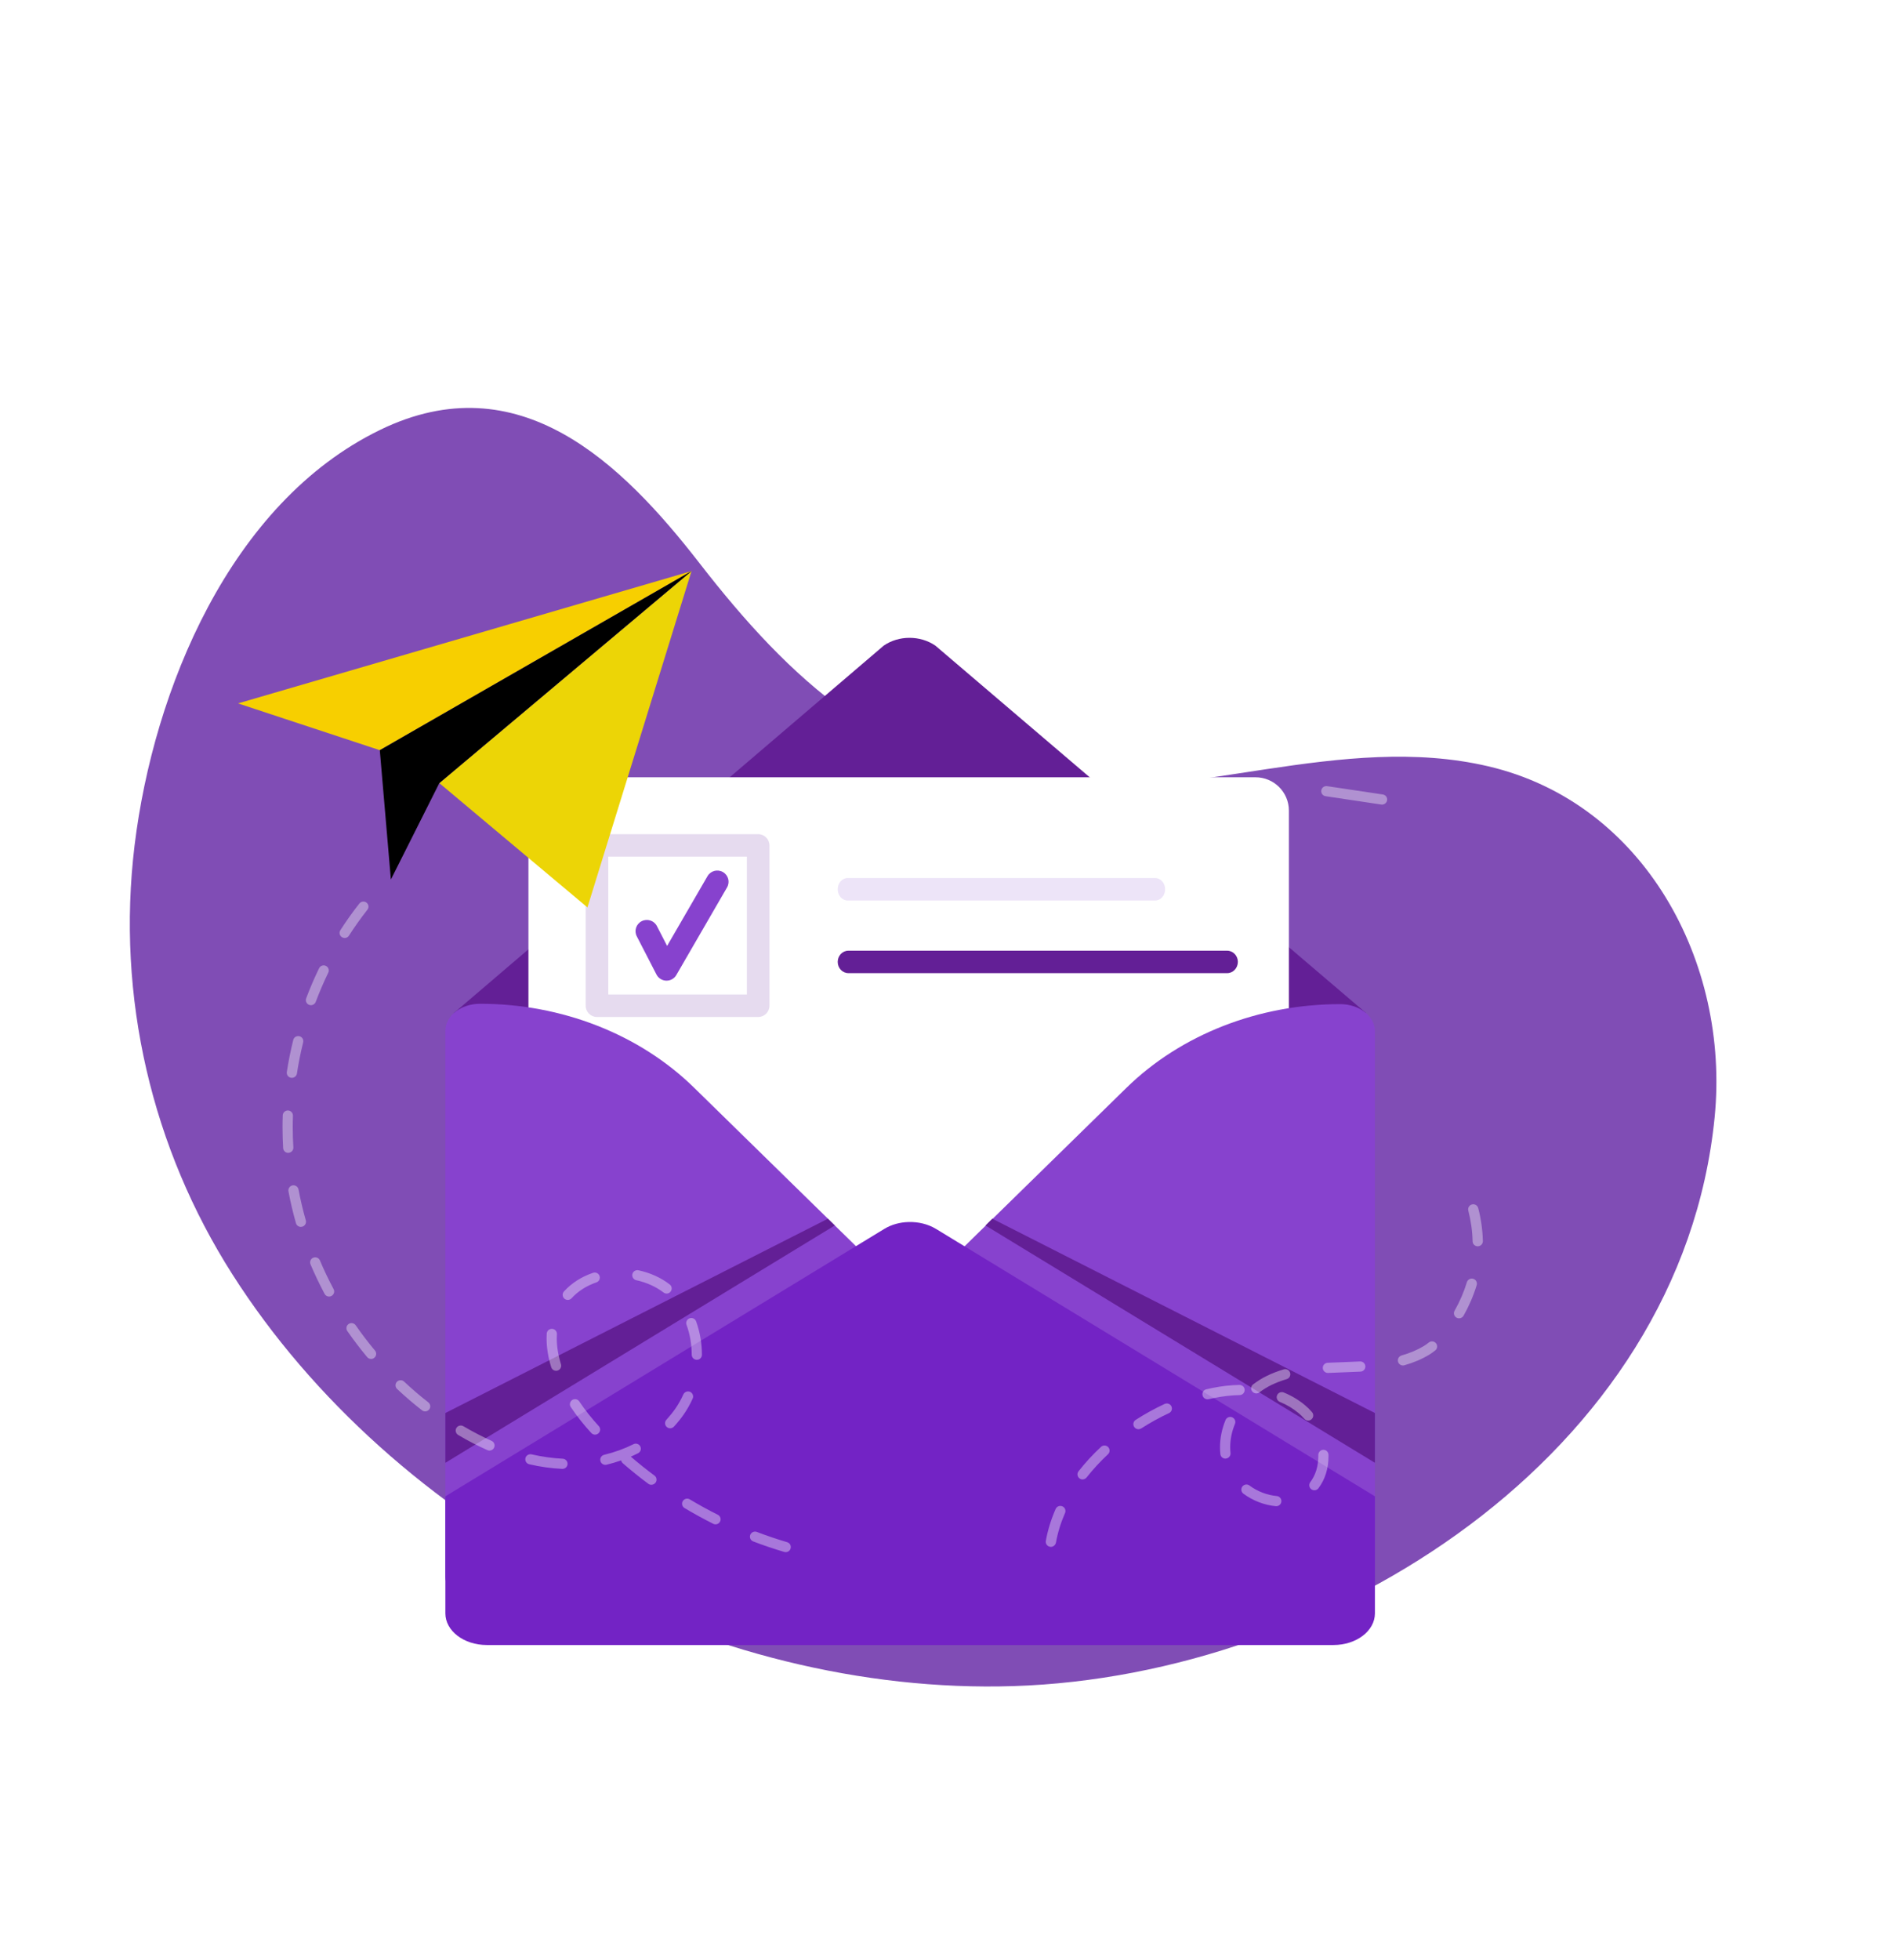
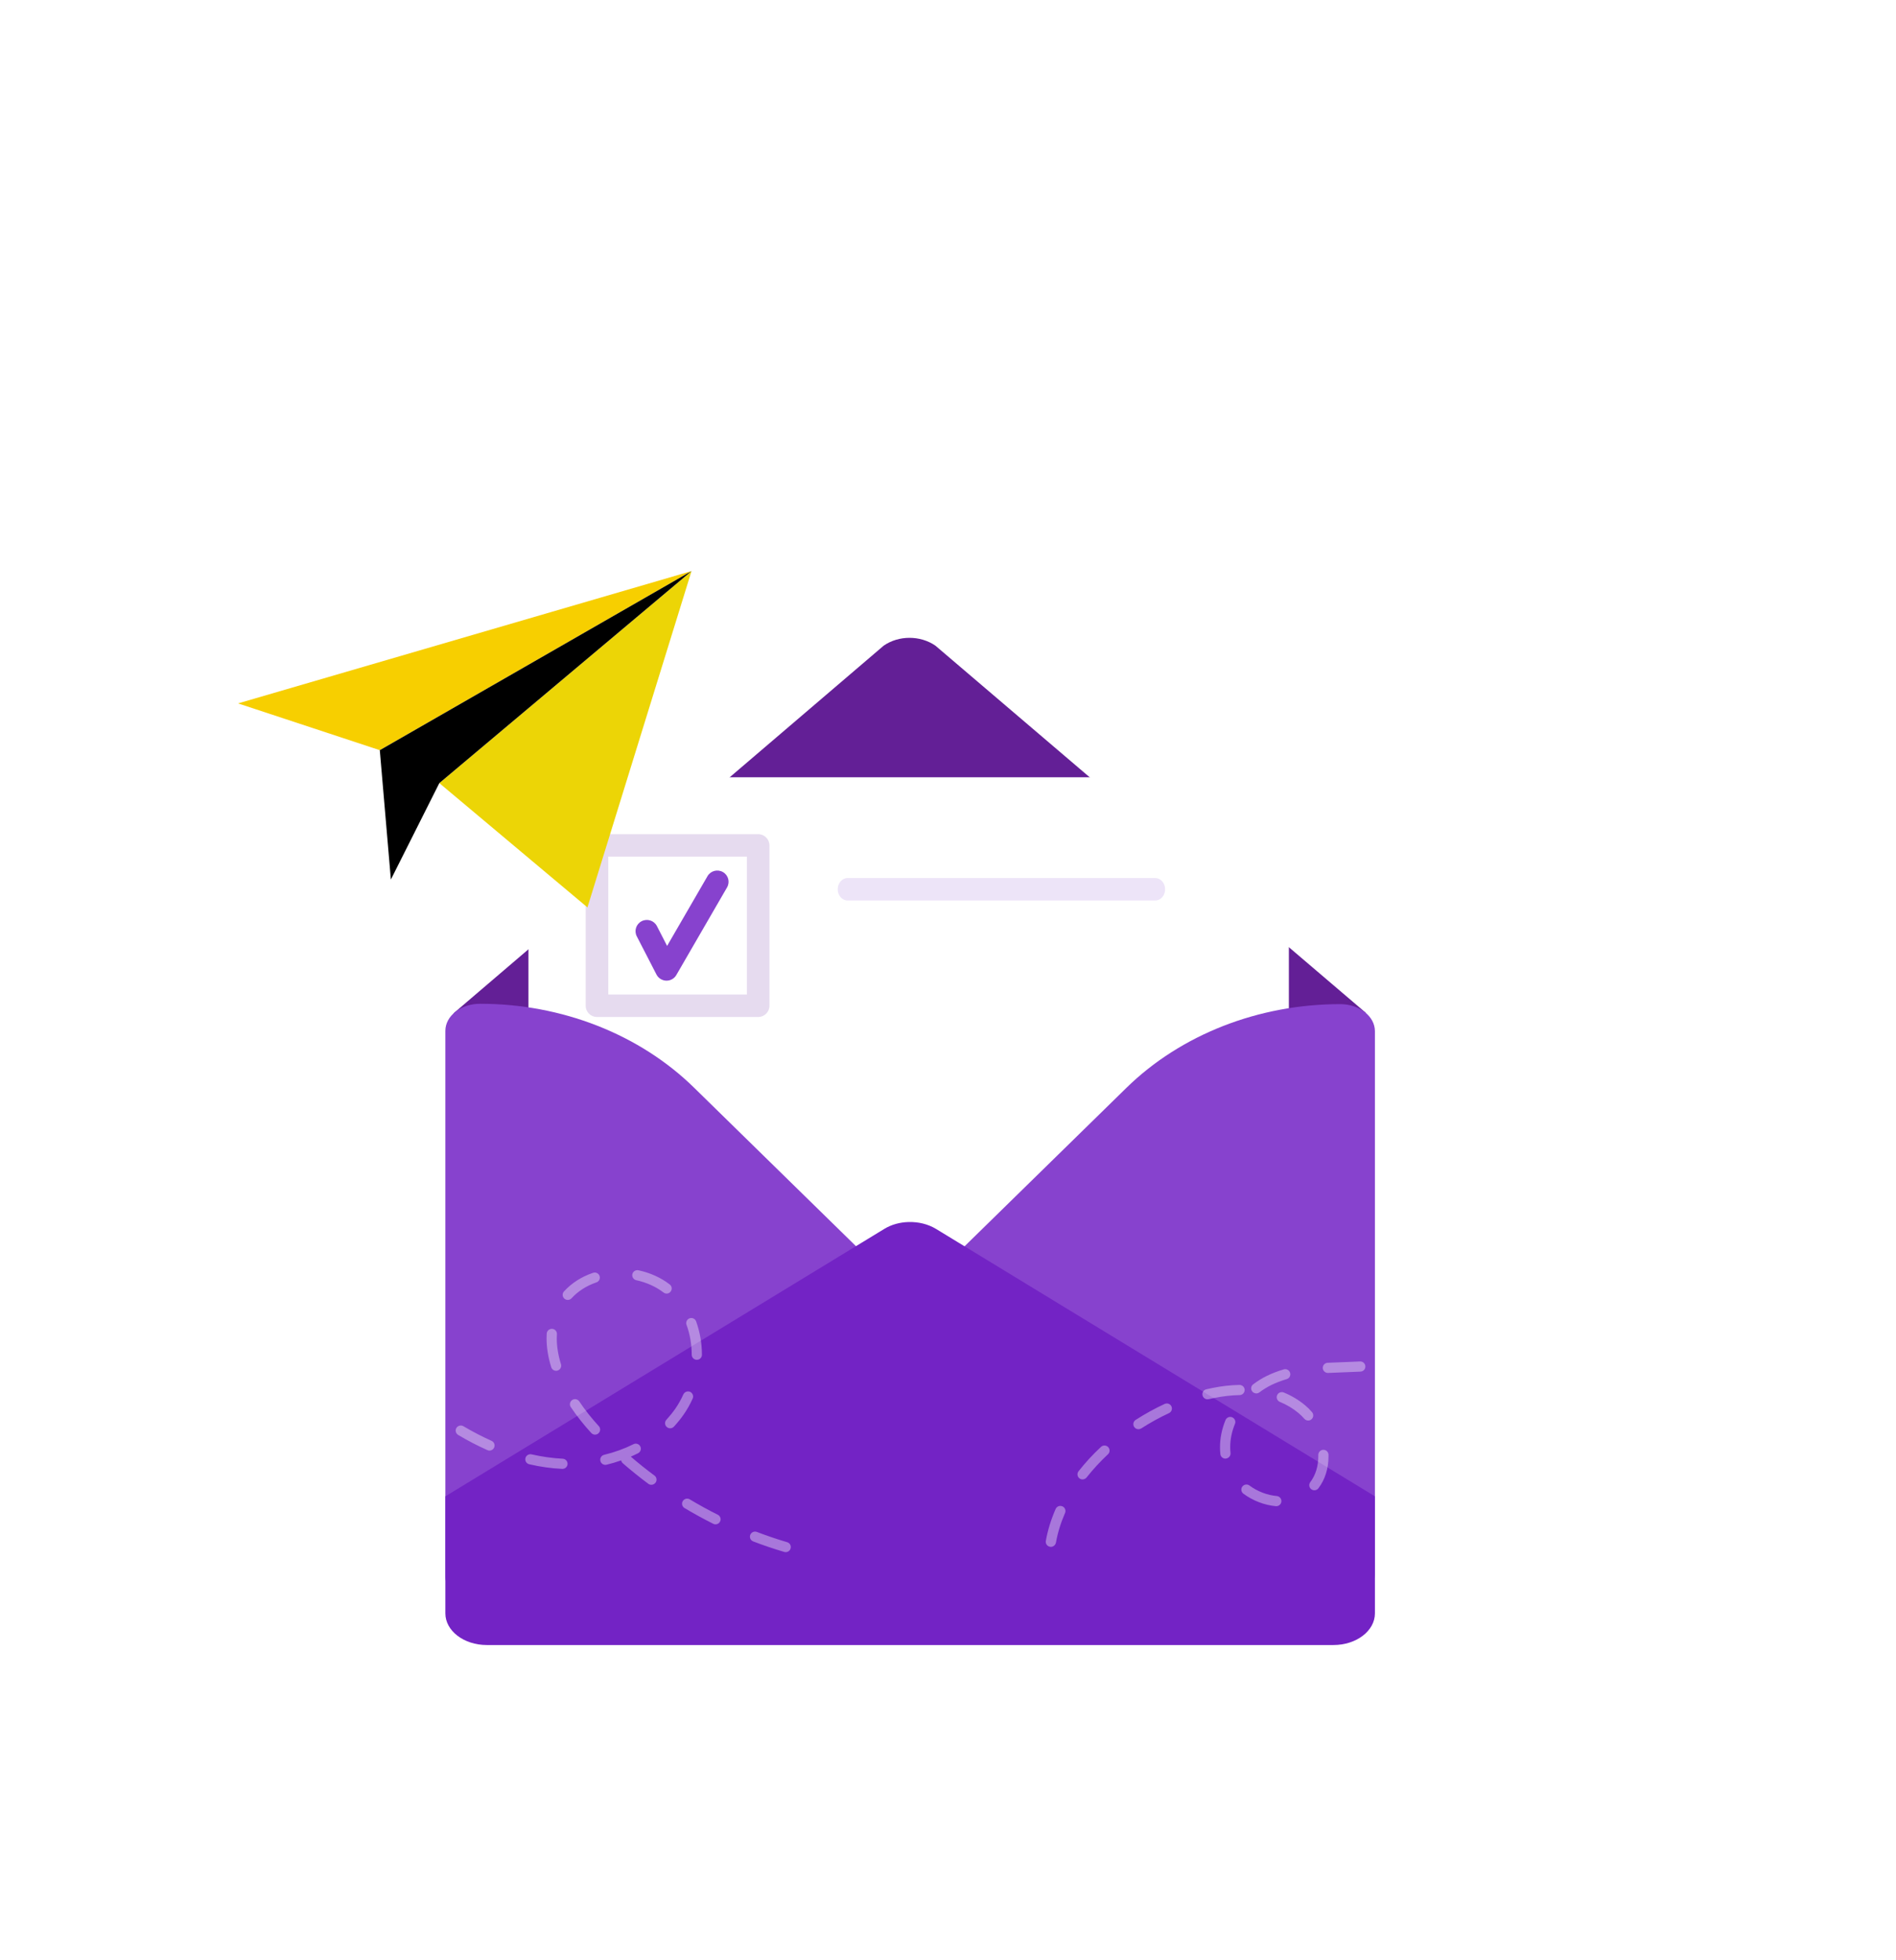
<svg xmlns="http://www.w3.org/2000/svg" width="509" height="526" viewBox="0 0 509 526" fill="none">
-   <path d="M460.31 299.809C464.449 258.131 441.341 215.4 399.571 205.621C360.26 196.412 319.639 215.098 279.845 210.996C238.115 206.69 212.008 182.321 187.772 151.088C166.871 124.168 139.323 97.257 102.066 115.336C61.673 134.937 41.19 185.326 36.137 226.766C31.155 267.635 40.834 308.154 62.423 341.987C105.453 409.422 190.357 455.027 272.173 452.403C356.751 449.689 451.282 390.661 460.31 299.809Z" fill="#804DB5" />
  <path d="M237.241 173.236L121.836 271.822L123.988 316.434C123.988 321.749 130.444 397.192 136.585 397.192L244.342 325.484L341.433 389.831C347.574 389.831 359.432 319.732 359.432 314.403L366.614 271.713L251.113 173.236C247.042 170.442 241.285 170.442 237.241 173.236Z" fill="#631F96" />
  <path d="M337.034 414.996H150.842C145.88 414.996 141.863 411.002 141.863 406.068V217.482C141.863 212.548 145.88 208.555 150.842 208.555H337.034C341.996 208.555 346.012 212.548 346.012 217.482V406.068C346.026 411.002 341.996 414.996 337.034 414.996Z" fill="white" />
  <path d="M203.535 272.875H160.26C158.588 272.875 157.23 271.526 157.23 269.863V226.833C157.23 225.17 158.588 223.82 160.26 223.82H203.535C205.207 223.82 206.564 225.17 206.564 226.833V269.863C206.578 271.526 205.207 272.875 203.535 272.875ZM163.303 266.837H200.506V229.845H163.303V266.837Z" fill="#8953B2" fill-opacity="0.21" />
  <path d="M310.125 241.618H227.55C226.083 241.618 224.891 240.269 224.891 238.606C224.891 236.943 226.083 235.594 227.55 235.594H310.125C311.592 235.594 312.784 236.943 312.784 238.606C312.798 240.269 311.606 241.618 310.125 241.618Z" fill="#6919C7" fill-opacity="0.12" />
-   <path d="M329.453 261.11H227.756C226.179 261.11 224.891 259.761 224.891 258.098C224.891 256.435 226.165 255.086 227.756 255.086H329.453C331.029 255.086 332.318 256.435 332.318 258.098C332.304 259.761 331.029 261.11 329.453 261.11Z" fill="#631F96" />
  <path d="M178.942 263.128C178.914 263.128 178.887 263.128 178.873 263.128C177.763 263.1 176.748 262.473 176.241 261.492L170.95 251.228C170.182 249.743 170.772 247.93 172.266 247.167C173.76 246.403 175.583 246.99 176.351 248.475L179.092 253.805L189.935 235.09C190.771 233.646 192.622 233.155 194.075 233.986C195.528 234.818 196.021 236.658 195.185 238.103L181.56 261.628C181.025 262.555 180.024 263.128 178.942 263.128Z" fill="#8742CE" />
  <path d="M246.7 346.381L302.381 291.902C317.007 277.59 337.884 269.426 359.789 269.426C364.929 269.426 369.11 272.67 369.11 276.691V350.92V422.314C369.11 426.321 362.16 432.414 357.006 432.414H325.369L246.7 355.431C244.069 352.855 244.069 348.957 246.7 346.381Z" fill="#8742CE" />
  <path d="M241.972 346.283L186.292 291.804C171.665 277.493 150.789 269.328 128.884 269.328C123.743 269.328 119.562 272.572 119.562 276.593V350.822V423.089C119.562 427.096 125.539 432.412 130.679 432.412L163.304 432.316L241.972 355.347C244.604 352.758 244.604 348.86 241.972 346.283Z" fill="#8742CE" />
  <g filter="url(#filter0_d_2666_87216)">
    <path d="M369.111 392.49V423.894C369.111 428.583 364.135 432.385 357.994 432.385H130.679C124.538 432.385 119.562 428.583 119.562 423.894V392.49L237.408 320.728C239.327 319.556 241.616 318.942 243.946 318.888C246.523 318.82 249.128 319.433 251.266 320.728L369.111 392.49Z" fill="#7323C5" />
  </g>
-   <path d="M266.395 327L369.107 379.135V392.492L264.559 328.813L266.395 327Z" fill="#631F96" />
-   <path d="M222.261 327L119.562 379.135V392.492L224.111 328.813L222.261 327Z" fill="#631F96" />
  <path d="M185.644 153.227L161.559 231.013L157.707 243.471L146.7 234.244L117.941 210.118L185.644 153.227Z" fill="#ECD506" />
  <path d="M185.644 153.227L101.959 201.286L63.906 188.733L185.644 153.227Z" fill="#F7CF00" />
  <path d="M185.646 153.227L117.944 210.118L104.936 235.988L101.961 201.286L185.646 153.227Z" fill="black" />
  <path d="M210.937 416.464C210.814 416.464 210.677 416.451 210.54 416.41C207.743 415.578 204.933 414.638 202.205 413.588C201.492 413.316 201.15 412.525 201.41 411.83C201.684 411.121 202.479 410.781 203.178 411.04C205.852 412.062 208.593 412.989 211.321 413.793C212.047 414.011 212.459 414.761 212.239 415.483C212.075 416.083 211.527 416.464 210.937 416.464ZM192.089 409.009C191.883 409.009 191.664 408.968 191.472 408.859C188.868 407.55 186.277 406.133 183.768 404.633C183.124 404.252 182.905 403.407 183.302 402.766C183.686 402.125 184.536 401.907 185.18 402.303C187.634 403.775 190.156 405.165 192.706 406.433C193.378 406.773 193.652 407.591 193.309 408.259C193.076 408.736 192.596 409.009 192.089 409.009ZM174.858 398.391C174.571 398.391 174.283 398.309 174.036 398.118C171.692 396.374 169.389 394.52 167.196 392.612C166.963 392.407 166.812 392.135 166.757 391.848C165.482 392.298 164.166 392.68 162.837 393.007C162.097 393.184 161.356 392.734 161.178 391.998C161 391.262 161.452 390.526 162.192 390.349C164.961 389.681 167.607 388.727 170.061 387.5C170.732 387.16 171.555 387.432 171.898 388.1C172.24 388.768 171.966 389.586 171.294 389.927C170.65 390.24 170.006 390.554 169.348 390.84C171.39 392.598 173.529 394.315 175.708 395.924C176.311 396.374 176.435 397.232 175.982 397.832C175.681 398.214 175.27 398.391 174.858 398.391ZM150.993 394.125C150.966 394.125 150.952 394.125 150.925 394.125C148.032 393.988 145.044 393.579 142.083 392.884C141.343 392.721 140.891 391.985 141.055 391.249C141.22 390.513 141.96 390.063 142.7 390.226C145.51 390.867 148.32 391.262 151.062 391.399C151.816 391.439 152.405 392.066 152.364 392.83C152.323 393.566 151.72 394.125 150.993 394.125ZM131.419 389.218C131.227 389.218 131.035 389.177 130.857 389.095C128.252 387.937 125.607 386.574 123.002 385.02C122.358 384.638 122.139 383.793 122.522 383.152C122.906 382.512 123.756 382.294 124.4 382.675C126.923 384.161 129.472 385.483 131.967 386.601C132.652 386.914 132.968 387.718 132.652 388.4C132.433 388.918 131.94 389.218 131.419 389.218ZM159.753 384.938C159.382 384.938 159.012 384.788 158.738 384.502C156.696 382.28 154.845 379.936 153.228 377.537C152.803 376.91 152.981 376.065 153.611 375.642C154.242 375.22 155.092 375.397 155.517 376.024C157.038 378.314 158.807 380.535 160.753 382.648C161.26 383.207 161.233 384.066 160.671 384.57C160.424 384.815 160.081 384.938 159.753 384.938ZM179.917 383.234C179.588 383.234 179.245 383.112 178.984 382.866C178.422 382.362 178.395 381.49 178.902 380.944C179.752 380.018 180.547 379.036 181.26 378.028C182.096 376.828 182.836 375.52 183.453 374.143C183.768 373.461 184.577 373.148 185.263 373.448C185.948 373.761 186.263 374.565 185.962 375.247C185.276 376.774 184.454 378.232 183.522 379.568C182.74 380.685 181.863 381.762 180.931 382.784C180.643 383.084 180.273 383.234 179.917 383.234ZM114.147 378.695C113.845 378.695 113.558 378.6 113.297 378.409C110.994 376.624 108.746 374.688 106.608 372.685C106.059 372.167 106.032 371.308 106.553 370.763C107.074 370.218 107.937 370.19 108.486 370.708C110.569 372.657 112.749 374.538 114.983 376.269C115.573 376.733 115.682 377.591 115.216 378.177C114.956 378.505 114.545 378.695 114.147 378.695ZM149.294 367.805C148.704 367.805 148.169 367.423 147.978 366.837C147.155 364.179 146.73 361.576 146.73 359.123C146.73 358.686 146.744 358.25 146.771 357.828C146.812 357.078 147.47 356.506 148.224 356.547C148.978 356.587 149.554 357.242 149.513 357.991C149.485 358.359 149.472 358.741 149.472 359.123C149.472 361.303 149.856 363.634 150.596 366.033C150.815 366.755 150.418 367.519 149.691 367.737C149.568 367.791 149.431 367.805 149.294 367.805ZM187.072 364.861C186.318 364.861 185.701 364.248 185.701 363.498C185.687 360.676 185.221 357.978 184.303 355.47C184.043 354.761 184.413 353.984 185.125 353.725C185.838 353.466 186.62 353.834 186.88 354.543C187.894 357.351 188.429 360.349 188.443 363.484C188.443 364.248 187.84 364.861 187.072 364.861ZM99.63 364.629C99.233 364.629 98.849 364.466 98.575 364.139C96.711 361.903 94.915 359.545 93.243 357.146C92.818 356.533 92.969 355.674 93.585 355.252C94.202 354.829 95.066 354.979 95.491 355.592C97.108 357.923 98.863 360.213 100.672 362.38C101.152 362.953 101.084 363.825 100.494 364.302C100.247 364.534 99.932 364.629 99.63 364.629ZM152.419 348.791C152.09 348.791 151.761 348.668 151.5 348.437C150.938 347.932 150.897 347.074 151.405 346.515C153.433 344.28 156.134 342.549 159.218 341.513C159.931 341.267 160.712 341.649 160.959 342.358C161.206 343.066 160.822 343.843 160.109 344.089C157.463 344.988 155.16 346.46 153.447 348.341C153.173 348.641 152.803 348.791 152.419 348.791ZM88.349 347.891C87.856 347.891 87.389 347.633 87.143 347.169C85.772 344.593 84.497 341.922 83.359 339.25C83.072 338.555 83.387 337.751 84.086 337.464C84.785 337.178 85.594 337.492 85.882 338.187C86.978 340.79 88.226 343.38 89.555 345.888C89.912 346.556 89.651 347.374 88.98 347.728C88.774 347.837 88.555 347.891 88.349 347.891ZM178.971 347.087C178.683 347.087 178.381 346.992 178.135 346.801C176.078 345.234 173.542 344.089 170.815 343.503C170.074 343.339 169.608 342.617 169.759 341.881C169.924 341.145 170.65 340.681 171.39 340.831C174.516 341.499 177.422 342.807 179.793 344.634C180.396 345.097 180.506 345.942 180.04 346.542C179.779 346.91 179.382 347.087 178.971 347.087ZM80.769 329.191C80.166 329.191 79.617 328.796 79.453 328.196C78.644 325.375 77.972 322.512 77.438 319.65C77.301 318.914 77.794 318.192 78.534 318.055C79.275 317.919 80.001 318.41 80.138 319.146C80.659 321.913 81.317 324.707 82.098 327.446C82.304 328.169 81.879 328.918 81.153 329.137C81.016 329.177 80.892 329.191 80.769 329.191ZM77.383 309.332C76.656 309.332 76.053 308.773 76.012 308.051C75.903 306.211 75.848 304.343 75.848 302.49C75.848 301.427 75.861 300.336 75.903 299.273C75.93 298.523 76.561 297.937 77.314 297.951C78.068 297.978 78.658 298.605 78.644 299.355C78.603 300.391 78.589 301.44 78.589 302.476C78.589 304.275 78.644 306.088 78.754 307.874C78.795 308.623 78.219 309.264 77.465 309.318C77.438 309.332 77.41 309.332 77.383 309.332ZM78.356 289.2C78.288 289.2 78.219 289.2 78.151 289.187C77.397 289.078 76.889 288.383 76.999 287.633C77.438 284.757 78.027 281.867 78.726 279.032C78.904 278.296 79.645 277.86 80.385 278.037C81.125 278.215 81.564 278.951 81.386 279.687C80.7 282.44 80.138 285.248 79.713 288.056C79.604 288.723 79.014 289.2 78.356 289.2ZM83.483 269.709C83.318 269.709 83.154 269.682 83.003 269.628C82.29 269.369 81.934 268.578 82.194 267.869C83.222 265.13 84.388 262.417 85.662 259.8C85.991 259.119 86.814 258.833 87.486 259.16C88.171 259.487 88.459 260.305 88.13 260.973C86.896 263.521 85.772 266.152 84.758 268.824C84.552 269.369 84.031 269.709 83.483 269.709ZM92.53 251.677C92.283 251.677 92.023 251.609 91.79 251.459C91.145 251.05 90.967 250.205 91.379 249.578C92.969 247.111 94.682 244.698 96.478 242.422C96.944 241.836 97.807 241.727 98.397 242.19C99 242.654 99.096 243.512 98.63 244.099C96.889 246.32 95.217 248.651 93.681 251.05C93.435 251.459 92.982 251.677 92.53 251.677Z" fill="white" fill-opacity="0.38" />
  <path d="M282.108 415.05C282.026 415.05 281.943 415.05 281.875 415.023C281.135 414.886 280.628 414.191 280.765 413.442C281.272 410.579 282.163 407.703 283.396 404.882C283.698 404.187 284.507 403.873 285.206 404.173C285.905 404.473 286.22 405.277 285.919 405.972C284.767 408.603 283.945 411.274 283.479 413.919C283.328 414.587 282.752 415.05 282.108 415.05ZM342.641 404.132C342.6 404.132 342.559 404.132 342.518 404.132C339.461 403.86 336.363 402.674 333.8 400.779C333.197 400.33 333.059 399.471 333.512 398.871C333.964 398.271 334.828 398.135 335.431 398.585C337.583 400.18 340.187 401.175 342.751 401.406C343.505 401.474 344.067 402.129 343.998 402.878C343.943 403.601 343.34 404.132 342.641 404.132ZM352.853 399.866C352.566 399.866 352.278 399.771 352.031 399.594C351.428 399.144 351.304 398.285 351.757 397.685C353.169 395.818 353.909 393.433 353.909 390.775C353.909 390.652 353.909 390.53 353.909 390.407C353.895 389.657 354.485 389.03 355.239 389.003C355.992 388.976 356.623 389.575 356.65 390.325C356.65 390.475 356.65 390.625 356.65 390.775C356.65 394.032 355.718 396.99 353.95 399.321C353.69 399.675 353.278 399.866 352.853 399.866ZM290.62 396.949C290.319 396.949 290.031 396.854 289.784 396.663C289.181 396.2 289.085 395.341 289.551 394.755C291.333 392.492 293.348 390.284 295.569 388.226C296.117 387.708 296.995 387.735 297.502 388.281C298.023 388.826 297.995 389.698 297.447 390.202C295.336 392.179 293.417 394.264 291.717 396.418C291.429 396.772 291.018 396.949 290.62 396.949ZM328.975 391.375C328.289 391.375 327.686 390.857 327.618 390.162C327.549 389.548 327.522 388.921 327.522 388.294C327.522 385.882 328.015 383.428 329.002 381.029C329.29 380.334 330.085 379.993 330.784 380.28C331.483 380.566 331.826 381.357 331.538 382.052C330.688 384.123 330.263 386.222 330.263 388.281C330.263 388.812 330.291 389.33 330.345 389.848C330.428 390.598 329.879 391.266 329.139 391.347C329.084 391.361 329.029 391.375 328.975 391.375ZM305.63 383.483C305.178 383.483 304.739 383.265 304.479 382.856C304.068 382.229 304.246 381.384 304.89 380.975C307.385 379.366 310.003 377.935 312.662 376.695C313.348 376.382 314.17 376.668 314.486 377.349C314.801 378.031 314.513 378.849 313.828 379.162C311.278 380.348 308.783 381.725 306.384 383.265C306.138 383.415 305.877 383.483 305.63 383.483ZM351.195 381.152C350.811 381.152 350.427 380.988 350.153 380.675C349.673 380.13 349.166 379.612 348.618 379.162C347.151 377.935 345.465 376.913 343.587 376.15C342.888 375.864 342.559 375.059 342.847 374.364C343.135 373.669 343.943 373.342 344.642 373.628C346.781 374.501 348.714 375.673 350.386 377.077C351.044 377.622 351.661 378.235 352.223 378.903C352.716 379.476 352.648 380.334 352.072 380.825C351.839 381.043 351.524 381.152 351.195 381.152ZM324.163 375.455C323.546 375.455 322.984 375.032 322.834 374.405C322.655 373.669 323.108 372.933 323.848 372.77C324.369 372.647 324.89 372.538 325.397 372.429C327.878 371.924 330.345 371.638 332.744 371.597C333.498 371.584 334.129 372.183 334.142 372.933C334.156 373.683 333.553 374.31 332.799 374.323C330.565 374.364 328.262 374.637 325.945 375.1C325.465 375.196 324.972 375.305 324.478 375.427C324.369 375.441 324.259 375.455 324.163 375.455ZM337.268 373.874C336.856 373.874 336.445 373.683 336.171 373.342C335.705 372.742 335.828 371.884 336.432 371.434C337.597 370.561 338.817 369.798 340.092 369.171C341.503 368.49 343.025 367.89 344.642 367.427C345.369 367.208 346.137 367.631 346.342 368.353C346.562 369.076 346.137 369.839 345.41 370.044C343.943 370.48 342.559 371.011 341.298 371.625C340.187 372.17 339.105 372.838 338.09 373.601C337.857 373.778 337.556 373.874 337.268 373.874ZM356.486 368.381C355.759 368.381 355.156 367.822 355.115 367.086C355.074 366.336 355.65 365.696 356.404 365.655C358.007 365.573 359.625 365.518 361.201 365.464L361.887 365.437C363.175 365.396 364.176 365.355 365.108 365.3C365.862 365.259 366.506 365.832 366.547 366.595C366.589 367.345 366.013 367.985 365.245 368.026C364.299 368.081 363.285 368.122 361.969 368.163L361.284 368.19C359.735 368.244 358.117 368.299 356.541 368.381C356.541 368.381 356.513 368.381 356.486 368.381ZM376.636 366.377C376.033 366.377 375.485 365.982 375.32 365.382C375.115 364.66 375.54 363.91 376.266 363.692C378.501 363.051 380.461 362.234 382.229 361.17C382.64 360.925 383.093 360.598 383.572 360.216C384.162 359.739 385.025 359.835 385.505 360.421C385.985 361.007 385.889 361.866 385.3 362.343C384.724 362.806 384.162 363.201 383.641 363.515C381.667 364.701 379.501 365.614 377.02 366.323C376.897 366.363 376.76 366.377 376.636 366.377ZM391.687 353.728C391.454 353.728 391.221 353.674 391.016 353.551C390.358 353.183 390.125 352.352 390.495 351.697C391.879 349.258 392.99 346.682 393.798 344.037C394.018 343.315 394.785 342.906 395.512 343.124C396.238 343.342 396.65 344.106 396.43 344.828C395.567 347.677 394.374 350.43 392.894 353.047C392.633 353.483 392.167 353.728 391.687 353.728ZM396.704 334.401C395.964 334.401 395.347 333.815 395.334 333.065C395.279 330.326 394.881 327.545 394.182 324.833C393.99 324.11 394.429 323.361 395.169 323.17C395.896 322.979 396.65 323.415 396.841 324.151C397.609 327.082 398.02 330.067 398.089 333.011C398.103 333.76 397.499 334.387 396.745 334.401C396.718 334.401 396.704 334.401 396.704 334.401Z" fill="white" fill-opacity="0.38" />
  <path d="M351.812 203.101C351.455 203.101 351.113 202.964 350.838 202.705C350.304 202.174 350.304 201.315 350.838 200.783L359.817 191.856C360.352 191.324 361.215 191.324 361.75 191.856C362.284 192.387 362.284 193.246 361.75 193.778L352.771 202.705C352.525 202.964 352.168 203.101 351.812 203.101Z" fill="white" fill-opacity="0.38" />
  <path d="M371.026 215.884C370.958 215.884 370.889 215.884 370.821 215.871L355.866 213.635C355.112 213.526 354.604 212.831 354.714 212.082C354.824 211.332 355.523 210.828 356.277 210.937L371.232 213.172C371.986 213.281 372.493 213.976 372.383 214.726C372.274 215.394 371.684 215.884 371.026 215.884Z" fill="white" fill-opacity="0.38" />
  <path d="M341.202 198.875C340.53 198.875 339.955 198.384 339.845 197.716L337.597 182.846C337.487 182.096 337.994 181.401 338.748 181.292C339.502 181.183 340.201 181.687 340.311 182.437L342.559 197.307C342.669 198.057 342.162 198.752 341.408 198.861C341.339 198.861 341.271 198.875 341.202 198.875Z" fill="white" fill-opacity="0.38" />
  <defs>
    <filter id="filter0_d_2666_87216" x="79.562" y="287.883" width="329.547" height="193.504" filterUnits="userSpaceOnUse" color-interpolation-filters="sRGB">
      <feFlood flood-opacity="0" result="BackgroundImageFix" />
      <feColorMatrix in="SourceAlpha" type="matrix" values="0 0 0 0 0 0 0 0 0 0 0 0 0 0 0 0 0 0 127 0" result="hardAlpha" />
      <feOffset dy="9" />
      <feGaussianBlur stdDeviation="20" />
      <feComposite in2="hardAlpha" operator="out" />
      <feColorMatrix type="matrix" values="0 0 0 0 1 0 0 0 0 1 0 0 0 0 1 0 0 0 0.02 0" />
      <feBlend mode="normal" in2="BackgroundImageFix" result="effect1_dropShadow_2666_87216" />
      <feBlend mode="normal" in="SourceGraphic" in2="effect1_dropShadow_2666_87216" result="shape" />
    </filter>
  </defs>
</svg>